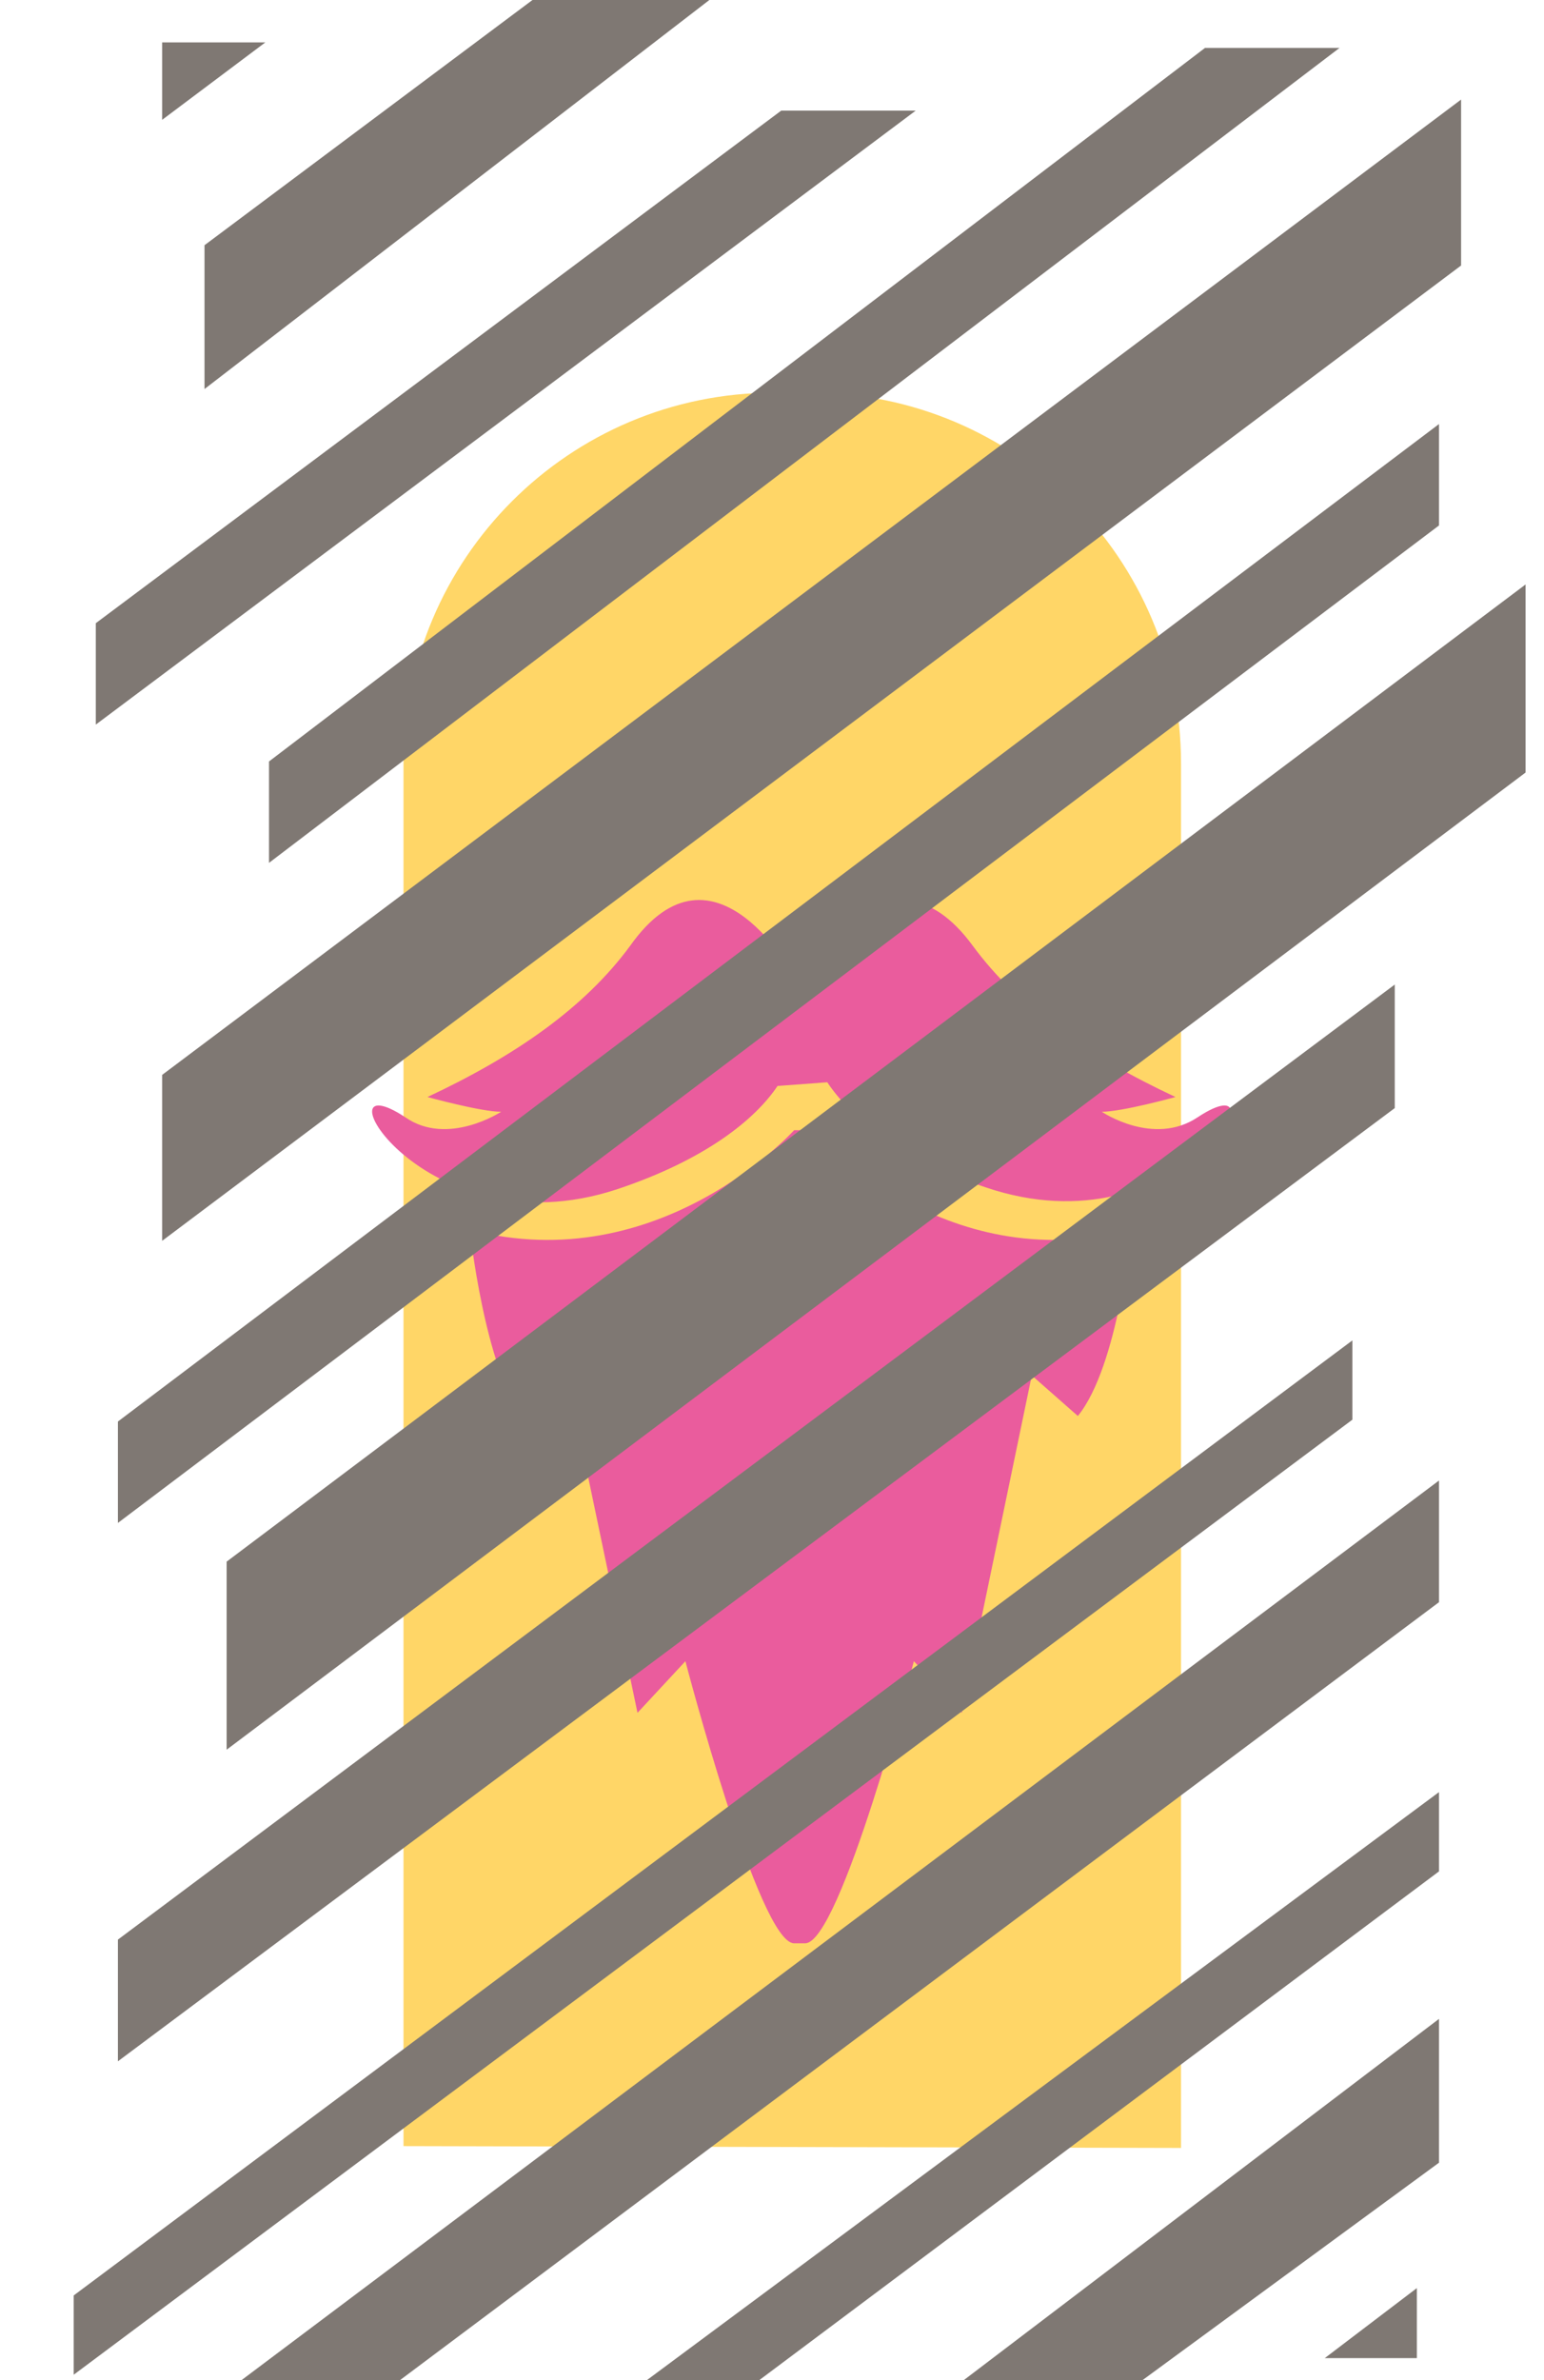
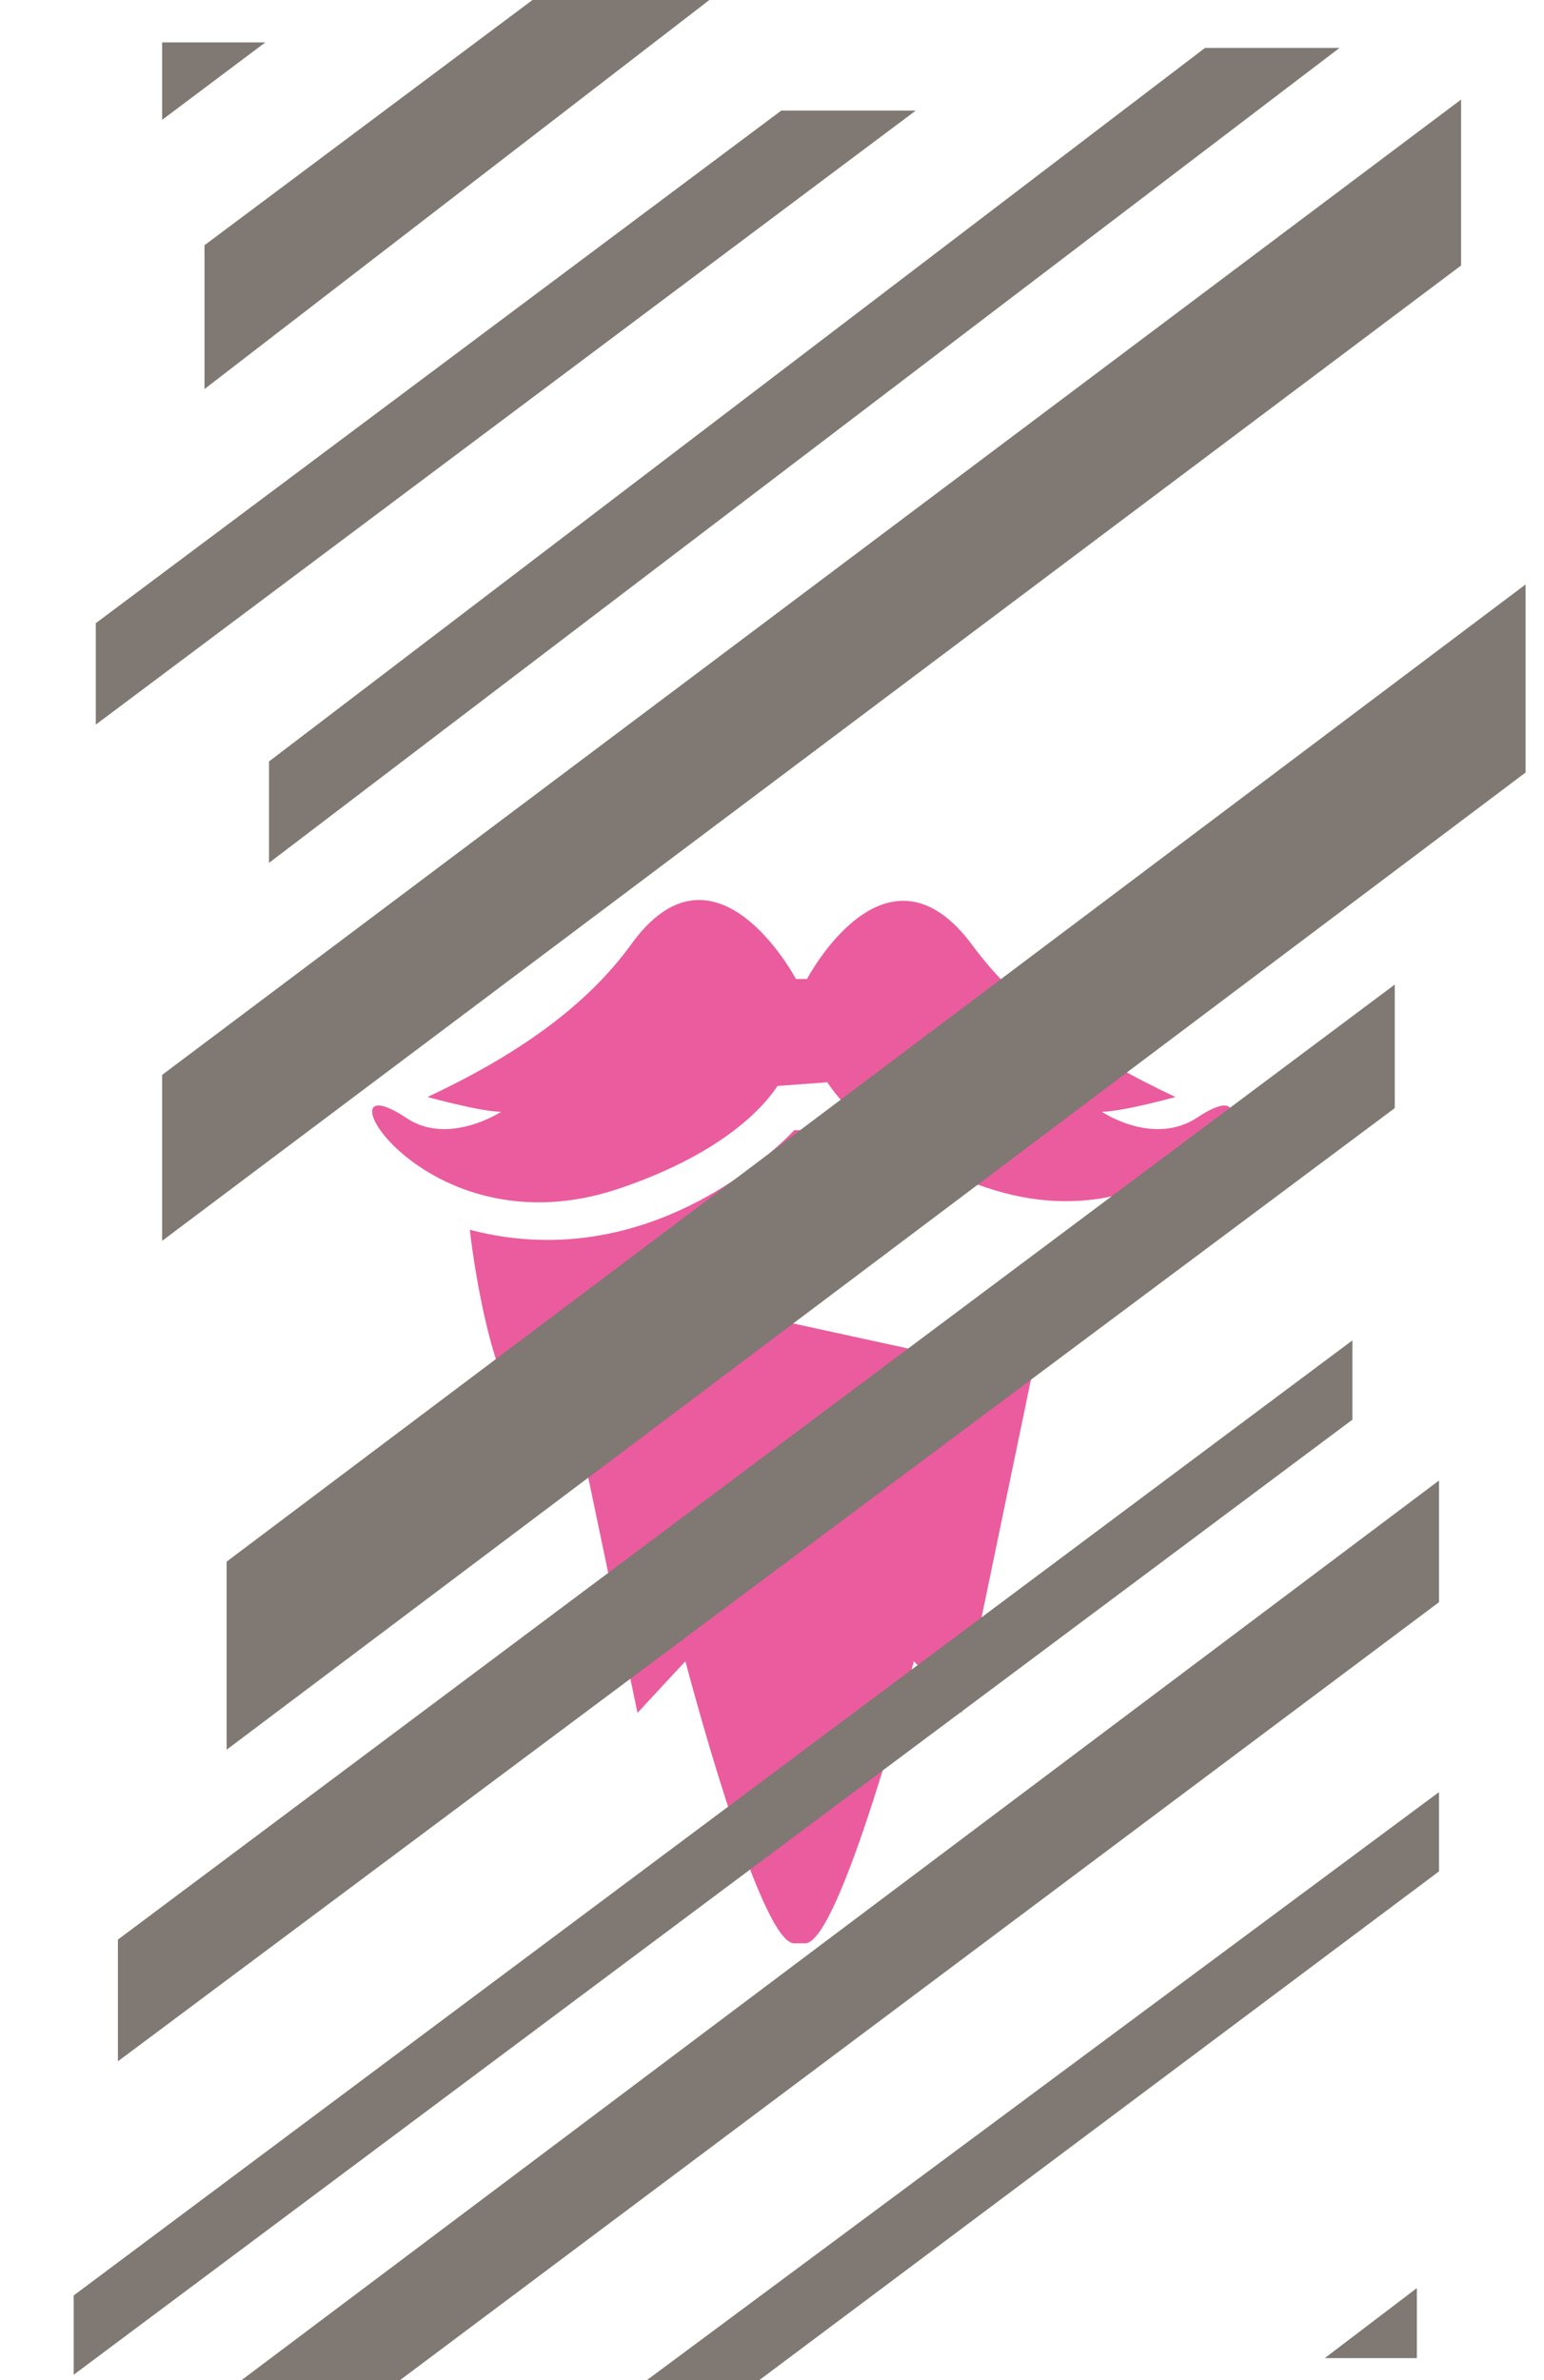
<svg xmlns="http://www.w3.org/2000/svg" version="1.1" id="Layer_1" x="0px" y="0px" viewBox="0 0 83.8 129.1" style="enable-background:new 0 0 83.8 129.1;" xml:space="preserve">
  <style type="text/css">
	.st0{fill:#FFFFFF;fill-opacity:0;}
	.st1{fill:#FFD667;}
	.st2{fill:#EA5C9D;}
	.st3{fill:#7F7873;}
</style>
  <rect class="st0" width="83.8" height="129.1" />
  <g>
-     <path class="st1" d="M21.9,116.4V41.4c0-11.1,9-20.1,20.1-20.1H44c11.1,0,20.1,9,20.1,20.1v75.1" />
-     <path class="st1" d="M61.5,55.5c0,3.3-4.1,3.8-9.1,3.8c-5,0-9.1,0-9.1-3.8c0-2.1,4.1-3.8,9.1-3.8C57.5,51.7,61.5,53.4,61.5,55.5z" />
-     <path class="st2" d="M44.2,61.3c0,0,6.9,8.1,17.2,5.4c0,0-0.7,7.4-2.9,10.1L56,74.6l-3.8,18.3l-2.6-2.8c0,0-4,15.3-5.9,15.3h-0.6   c-1.9,0-5.9-15.3-5.9-15.3l-2.6,2.8l-4-19.1l-2.2,3.1c-2.1-2.7-2.9-10.2-2.9-10.2c10.3,2.7,17.6-5.4,17.6-5.4" />
+     <path class="st2" d="M44.2,61.3c0,0-0.7,7.4-2.9,10.1L56,74.6l-3.8,18.3l-2.6-2.8c0,0-4,15.3-5.9,15.3h-0.6   c-1.9,0-5.9-15.3-5.9-15.3l-2.6,2.8l-4-19.1l-2.2,3.1c-2.1-2.7-2.9-10.2-2.9-10.2c10.3,2.7,17.6-5.4,17.6-5.4" />
    <path class="st2" d="M44.9,58.7c1.2,1.8,3.8,4.1,8.6,5.7C64.1,68,70,57.3,65,60.6c-2.4,1.6-5.2-0.3-5.2-0.3c1.1,0,4-0.8,4-0.8   c-4.7-2.2-8.5-4.8-11-8.2c-4.7-6.4-9,1.8-9,1.8h-0.6c0,0-4.4-8.3-9-1.8c-2.5,3.4-6.3,6-11,8.2c0,0,2.9,0.8,4,0.8   c0,0-2.9,1.9-5.2,0.3c-5-3.3,0.9,7.4,11.5,3.9c4.8-1.6,7.5-3.8,8.7-5.6L44.9,58.7z" />
    <g id="overstrykt_4_">
      <g>
        <polygon class="st3" points="76.9,124.1 71.9,127.9 76.9,127.9    " />
-         <polygon class="st3" points="78.1,109.5 52.3,129.1 62,129.1 78.1,117.3    " />
        <polygon class="st3" points="78.1,97.2 35.1,129.1 41.2,129.1 78.1,101.5    " />
        <polygon class="st3" points="78.1,80.3 13.1,129.1 21.7,129.1 78.1,86.9    " />
        <polygon class="st3" points="73.4,72.7 4,124.5 4,128.8 73.4,77    " />
        <polygon class="st3" points="75.7,53.4 6.4,105.2 6.4,111.8 75.7,60.1    " />
        <polygon class="st3" points="82.8,31.7 12.3,84.7 12.3,94.9 82.8,41.9    " />
-         <polygon class="st3" points="78.1,23 6.4,77.1 6.4,82.6 78.1,28.5    " />
        <polygon class="st3" points="79.3,5.4 8.8,58.3 8.8,67.3 79.3,14.4    " />
        <polygon class="st3" points="65.4,2.6 14.6,41.3 14.6,46.8 72.7,2.6    " />
        <polygon class="st3" points="42.4,6 5.2,33.8 5.2,39.3 49.7,6    " />
        <polygon class="st3" points="28.9,0 11.1,13.3 11.1,21.1 38.5,0    " />
        <polygon class="st3" points="8.8,2.3 8.8,6.5 14.4,2.3    " />
      </g>
    </g>
  </g>
</svg>